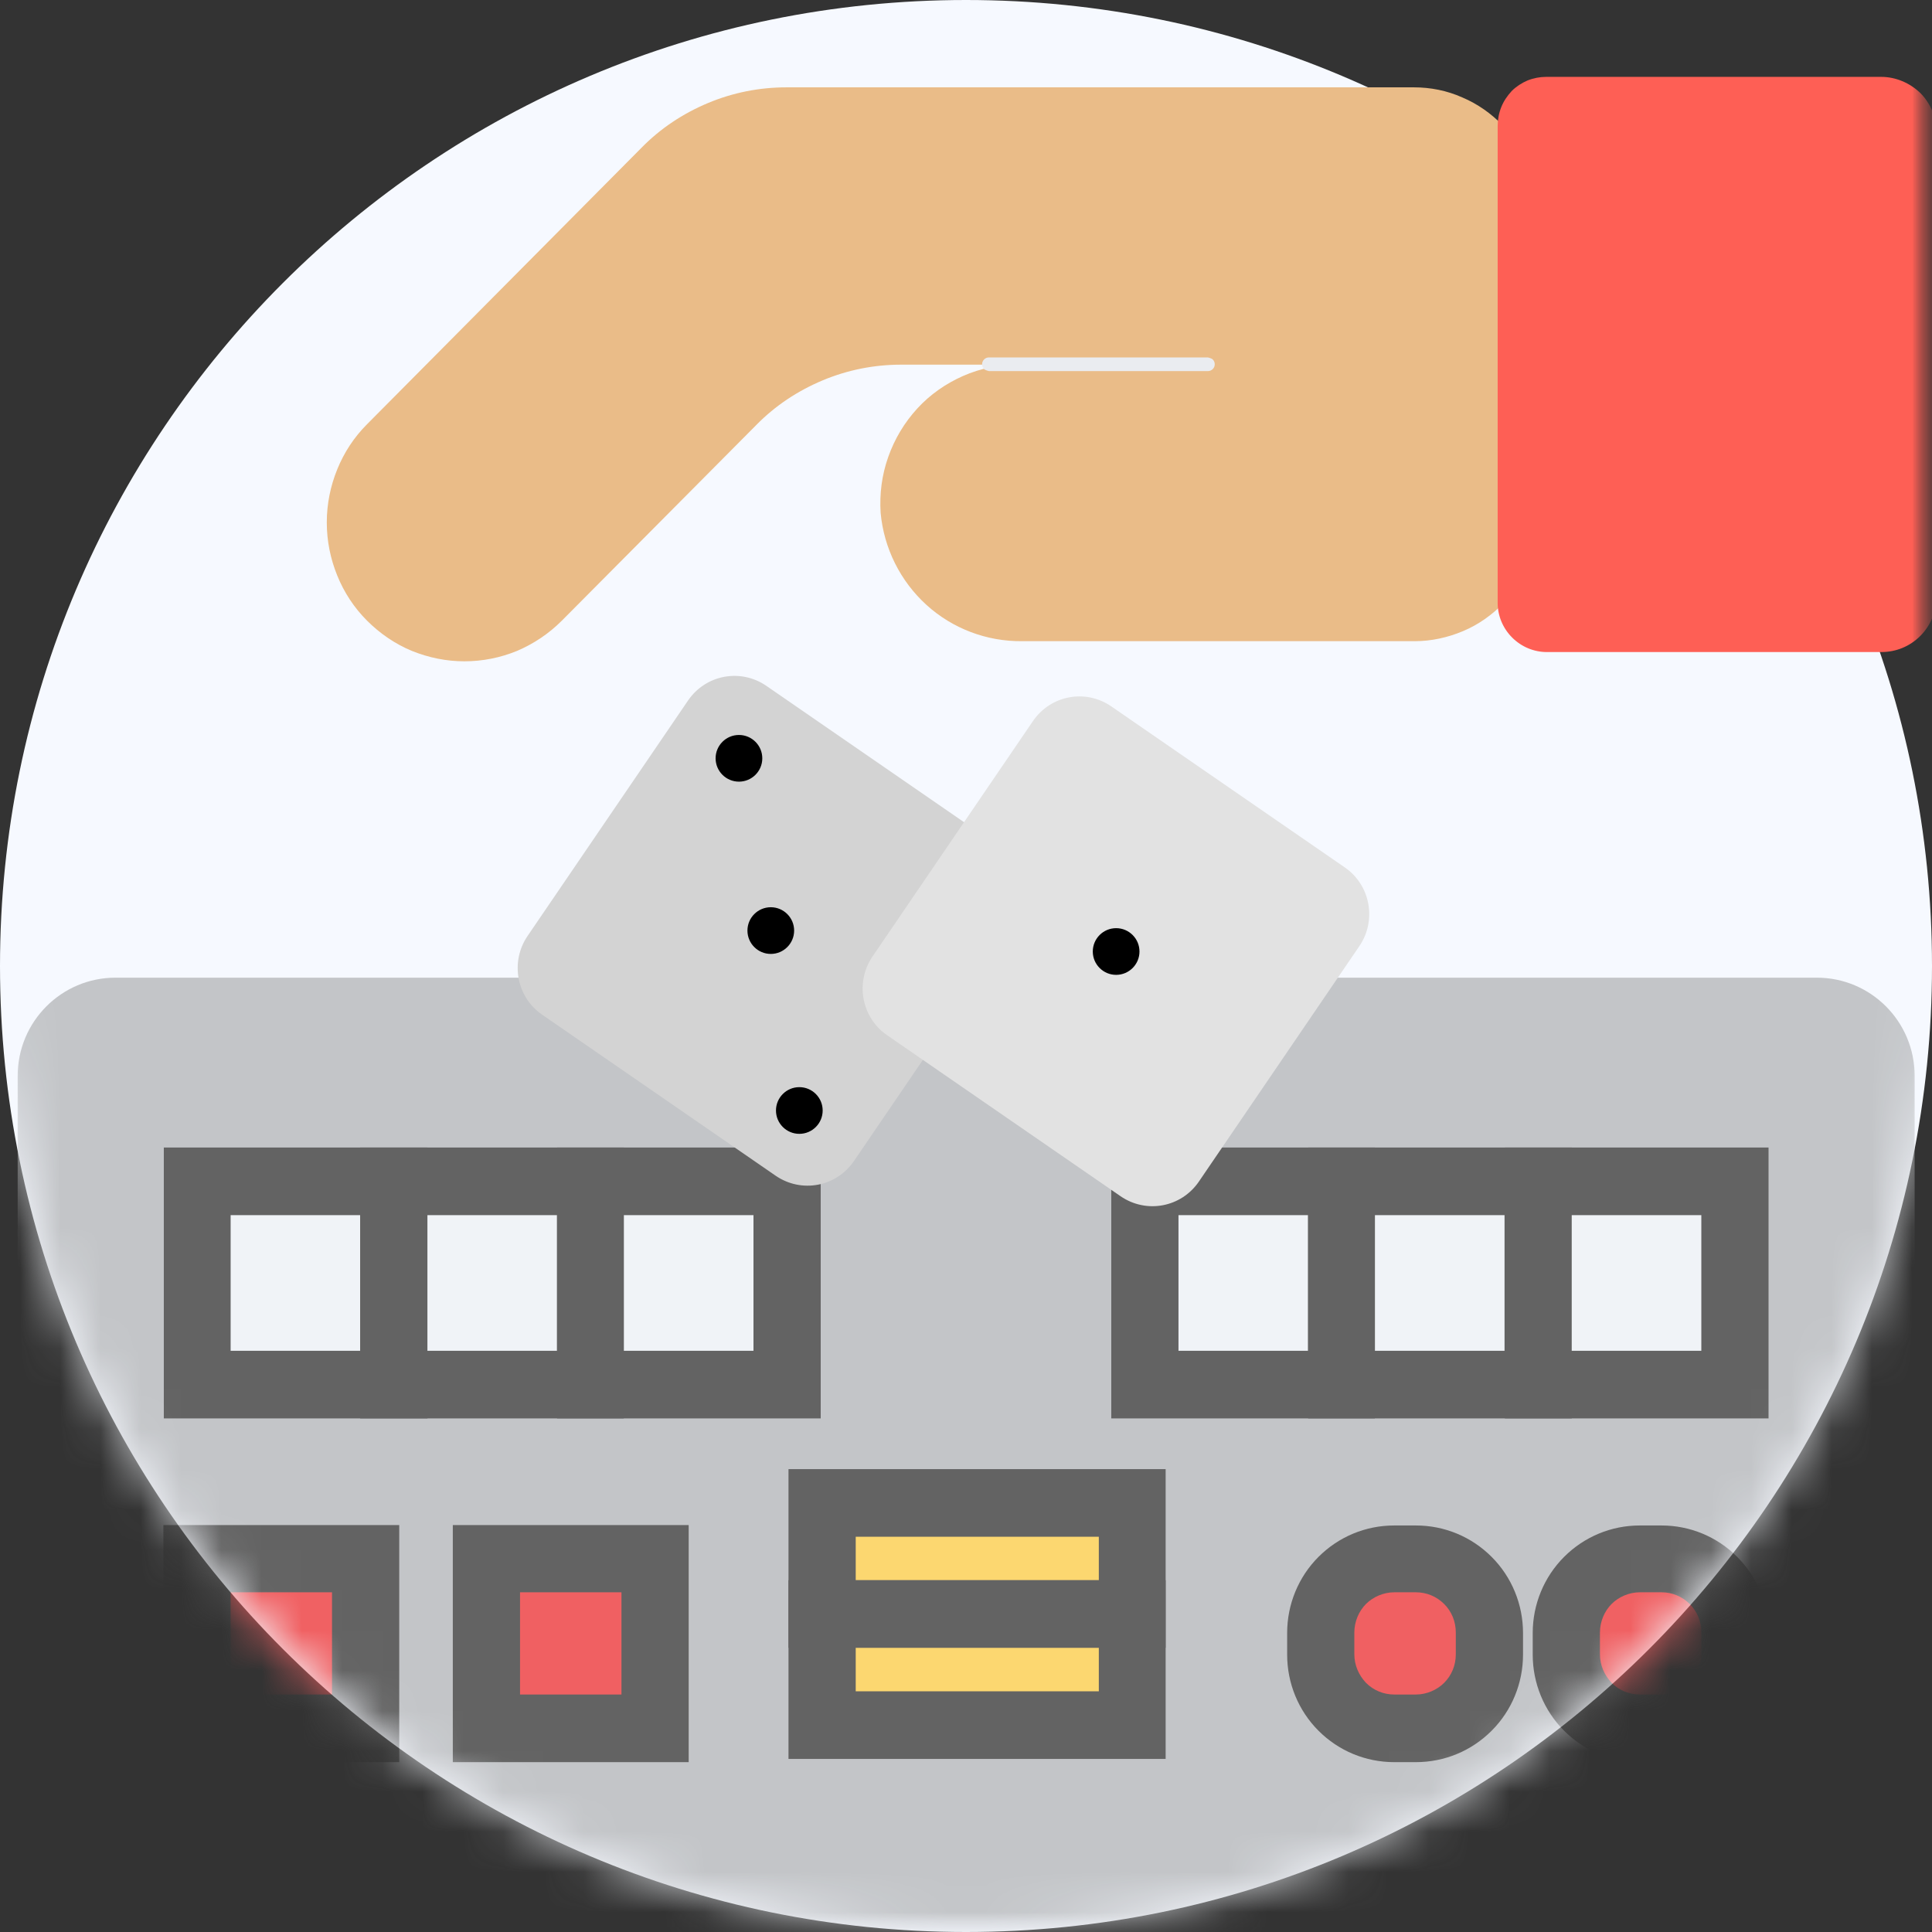
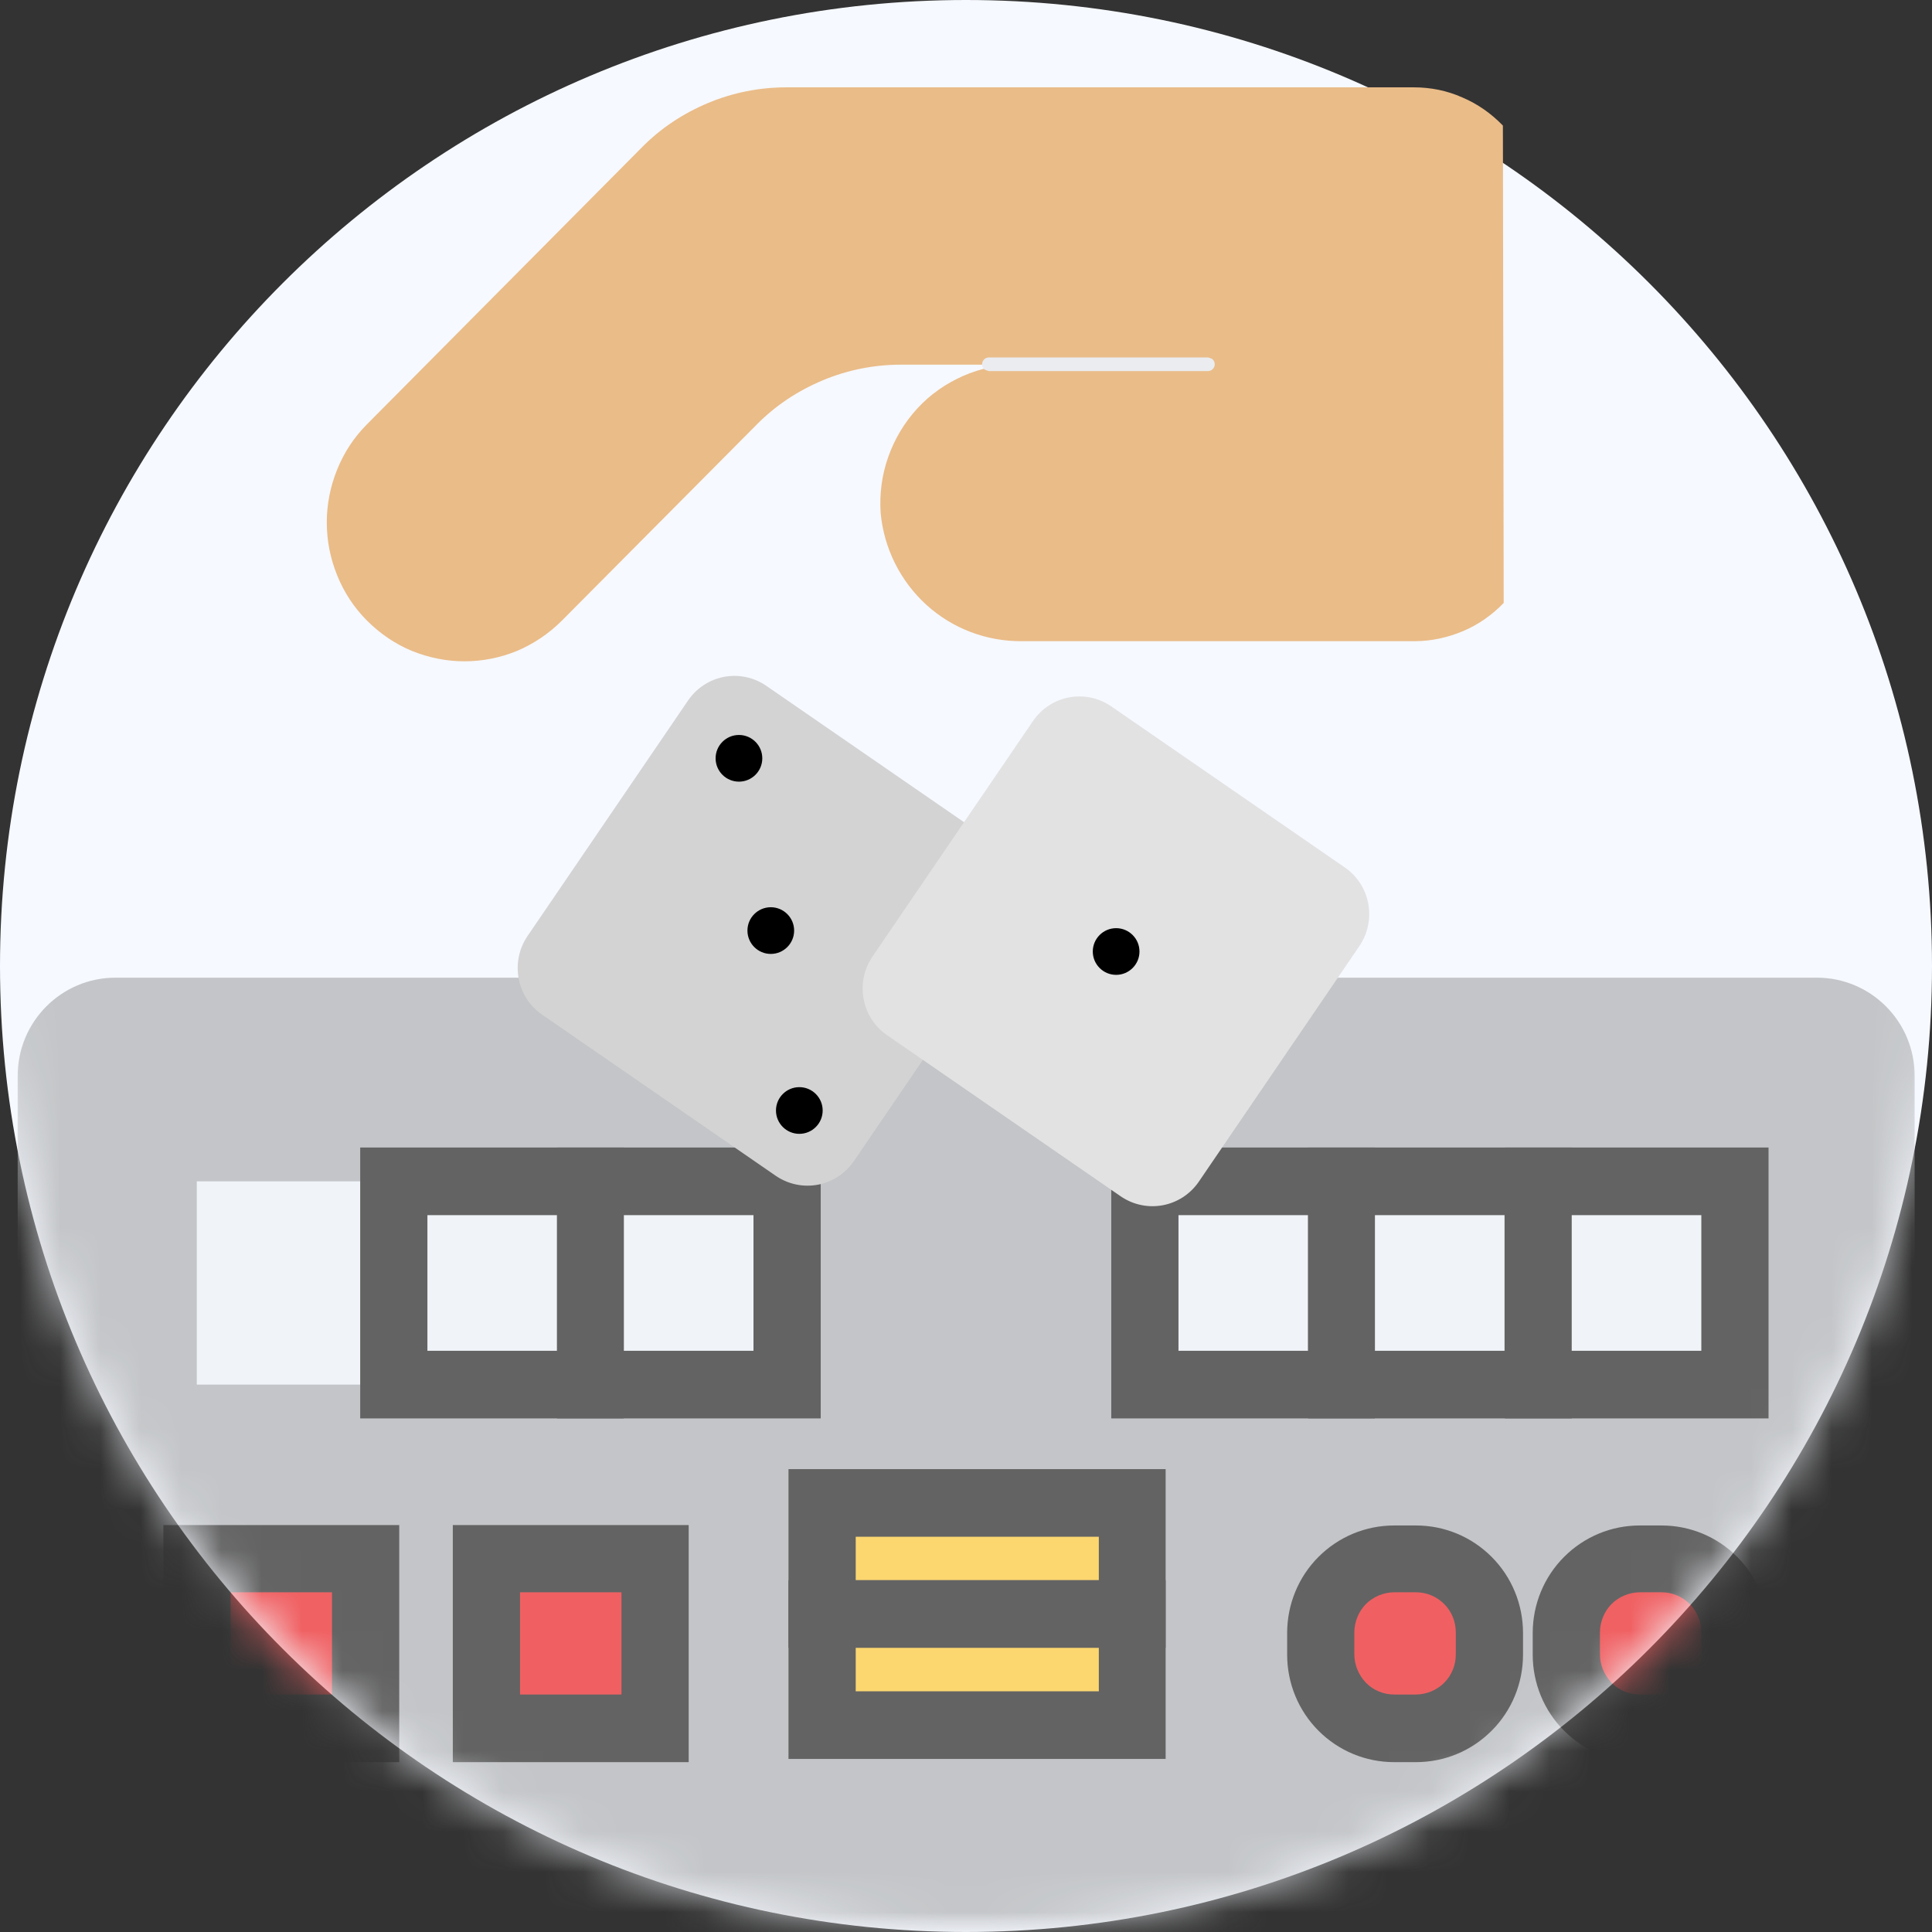
<svg xmlns="http://www.w3.org/2000/svg" width="48" height="48" viewBox="0 0 48 48" fill="none">
  <rect x="0" y="0" width="48" height="48" fill="#333333" stroke="none" />
  <g clip-path="url(#clip0_3194_27517)">
    <path d="M24 48C37.255 48 48 37.255 48 24C48 10.745 37.255 0 24 0C10.745 0 0 10.745 0 24C0 37.255 10.745 48 24 48Z" fill="#F6F9FF" />
    <mask id="mask0_3194_27517" style="mask-type:luminance" maskUnits="userSpaceOnUse" x="0" y="0" width="48" height="48">
      <path d="M48 0H0V22.46H0.05C0.02 22.97 0 23.48 0 24C0 37.25 10.75 48 24 48C37.25 48 48 37.25 48 24C48 23.48 47.98 22.97 47.95 22.46H48V0Z" fill="white" />
    </mask>
    <g mask="url(#mask0_3194_27517)">
      <mask id="mask1_3194_27517" style="mask-type:luminance" maskUnits="userSpaceOnUse" x="0" y="0" width="48" height="48">
        <path d="M48 0H0V48H48V0Z" fill="white" />
      </mask>
      <g mask="url(#mask1_3194_27517)">
        <path d="M45.13 24.29H2.869C1.529 24.29 0.439 25.38 0.439 26.73V45.56C0.439 46.91 1.529 48 2.869 48H45.139C46.48 48 47.569 46.91 47.569 45.56V26.73C47.569 25.38 46.48 24.29 45.139 24.29H45.13Z" fill="#C3C5C8" />
        <path d="M37.359 14.98C37.069 15.28 36.729 15.52 36.349 15.68C35.969 15.84 35.559 15.93 35.149 15.93H25.399C24.519 15.94 23.669 15.62 23.019 15.03C22.369 14.44 21.959 13.62 21.879 12.74C21.849 12.27 21.909 11.8 22.069 11.35C22.229 10.9 22.469 10.5 22.789 10.15C23.109 9.8 23.499 9.53 23.929 9.34C24.359 9.15 24.819 9.06 25.289 9.06H22.389C21.719 9.06 21.059 9.19 20.439 9.45C19.819 9.71 19.259 10.08 18.789 10.56L13.959 15.42C13.639 15.74 13.269 15.99 12.849 16.17C12.439 16.34 11.989 16.43 11.539 16.43C11.089 16.43 10.649 16.34 10.229 16.17C9.819 16 9.439 15.74 9.119 15.42C8.799 15.1 8.549 14.72 8.379 14.3C8.209 13.88 8.119 13.44 8.119 12.98C8.119 12.52 8.209 12.08 8.379 11.66C8.549 11.24 8.799 10.86 9.119 10.54L15.939 3.67C16.409 3.19 16.969 2.82 17.589 2.56C18.209 2.3 18.869 2.17 19.539 2.17H35.129C35.539 2.17 35.949 2.25 36.329 2.42C36.709 2.58 37.049 2.82 37.339 3.12" fill="#EABC88" />
-         <path d="M38.429 1.91H46.739C47.099 1.91 47.449 2.06 47.709 2.31C47.969 2.57 48.109 2.92 48.109 3.28V14.83C48.109 15.19 47.969 15.54 47.709 15.8C47.449 16.06 47.109 16.2 46.739 16.2H38.429C38.109 16.2 37.799 16.07 37.569 15.84C37.339 15.61 37.209 15.3 37.209 14.98V3.13C37.209 2.97 37.239 2.81 37.299 2.66C37.359 2.51 37.449 2.38 37.559 2.26C37.669 2.15 37.809 2.06 37.949 2C38.099 1.94 38.259 1.91 38.409 1.91H38.429Z" fill="#FE5F55" />
        <path d="M9.779 29.35H4.889V34.4H9.779V29.35Z" fill="#F0F3F7" />
-         <path d="M10.62 35.24H4.07V28.51H10.62V35.24ZM5.73 33.56H8.95V30.19H5.73V33.56Z" fill="#636363" />
        <path d="M14.669 29.35H9.779V34.4H14.669V29.35Z" fill="#F0F3F7" />
        <path d="M15.499 35.24H8.949V28.51H15.499V35.24ZM10.619 33.56H13.839V30.19H10.619V33.56Z" fill="#636363" />
        <path d="M19.55 29.35H14.66V34.4H19.55V29.35Z" fill="#F0F3F7" />
        <path d="M20.39 35.24H13.84V28.51H20.39V35.24ZM15.5 33.56H18.72V30.19H15.5V33.56Z" fill="#636363" />
        <path d="M33.33 29.35H28.439V34.4H33.33V29.35Z" fill="#F0F3F7" />
        <path d="M34.159 35.24H27.609V28.51H34.159V35.24ZM29.279 33.56H32.499V30.19H29.279V33.56Z" fill="#636363" />
        <path d="M38.22 29.35H33.33V34.4H38.22V29.35Z" fill="#F0F3F7" />
        <path d="M39.05 35.24H32.5V28.51H39.05V35.24ZM34.16 33.56H37.38V30.19H34.16V33.56Z" fill="#636363" />
        <path d="M43.099 29.35H38.209V34.4H43.099V29.35Z" fill="#F0F3F7" />
        <path d="M43.939 35.24H37.389V28.51H43.939V35.24ZM39.049 33.56H42.269V30.19H39.049V33.56Z" fill="#636363" />
        <path d="M28.13 37.34H20.43V40.1H28.13V37.34Z" fill="#FCD770" />
        <path d="M28.96 40.94H19.59V36.5H28.96V40.94ZM21.26 39.26H27.3V38.18H21.26V39.26Z" fill="#636363" />
        <path d="M28.13 40.1H20.43V42.86H28.13V40.1Z" fill="#FCD770" />
        <path d="M28.96 43.7H19.59V39.26H28.96V43.7ZM21.26 42.02H27.3V40.94H21.26V42.02Z" fill="#636363" />
        <path d="M9.09 38.72H4.9V42.94H9.09V38.72Z" fill="#F06062" />
        <path d="M9.919 43.78H4.059V37.89H9.919V43.78ZM5.729 42.1H8.249V39.56H5.729V42.1Z" fill="#636363" />
        <path d="M16.28 38.72H12.09V42.94H16.28V38.72Z" fill="#F06062" />
        <path d="M17.11 43.78H11.25V37.89H17.11V43.78ZM12.92 42.1H15.44V39.56H12.92V42.1Z" fill="#636363" />
        <path d="M41.28 38.72H40.74C40.5 38.72 40.26 38.77 40.04 38.86C39.82 38.95 39.62 39.09 39.45 39.26C39.28 39.43 39.15 39.63 39.05 39.86C38.96 40.08 38.91 40.32 38.91 40.56V41.1C38.91 41.34 38.96 41.58 39.05 41.8C39.14 42.02 39.28 42.23 39.45 42.4C39.62 42.57 39.82 42.71 40.04 42.8C40.26 42.89 40.5 42.94 40.74 42.94H41.28C41.52 42.94 41.76 42.89 41.98 42.8C42.2 42.71 42.4 42.57 42.57 42.4C42.74 42.23 42.87 42.03 42.97 41.8C43.06 41.58 43.11 41.34 43.11 41.1V40.56C43.11 40.32 43.06 40.08 42.97 39.86C42.88 39.64 42.74 39.43 42.57 39.26C42.4 39.09 42.2 38.95 41.98 38.86C41.76 38.77 41.52 38.72 41.28 38.72Z" fill="#F06062" />
        <path d="M41.28 43.78H40.74C40.03 43.78 39.36 43.5 38.86 43C38.36 42.5 38.08 41.82 38.08 41.11V40.57C38.08 39.86 38.36 39.18 38.86 38.68C39.36 38.18 40.03 37.9 40.74 37.9H41.28C41.99 37.9 42.66 38.18 43.16 38.68C43.66 39.18 43.94 39.86 43.94 40.57V41.11C43.94 41.82 43.66 42.5 43.16 43C42.66 43.5 41.99 43.78 41.28 43.78ZM40.74 39.56C40.48 39.56 40.22 39.67 40.04 39.85C39.86 40.03 39.75 40.29 39.75 40.56V41.1C39.75 41.37 39.86 41.62 40.04 41.81C40.23 42 40.48 42.1 40.74 42.1H41.28C41.54 42.1 41.8 41.99 41.98 41.81C42.17 41.62 42.27 41.37 42.27 41.1V40.56C42.27 40.29 42.17 40.04 41.98 39.85C41.79 39.66 41.54 39.56 41.28 39.56H40.74Z" fill="#636363" />
        <path d="M35.179 38.72H34.639C34.399 38.72 34.159 38.77 33.939 38.86C33.719 38.95 33.519 39.09 33.349 39.26C33.179 39.43 33.049 39.63 32.949 39.86C32.859 40.08 32.809 40.32 32.809 40.56V41.1C32.809 41.34 32.859 41.58 32.949 41.8C33.039 42.02 33.179 42.23 33.349 42.4C33.519 42.57 33.719 42.71 33.939 42.8C34.159 42.89 34.399 42.94 34.639 42.94H35.179C35.419 42.94 35.659 42.89 35.879 42.8C36.099 42.71 36.299 42.57 36.469 42.4C36.639 42.23 36.769 42.03 36.869 41.8C36.959 41.58 37.009 41.34 37.009 41.1V40.56C37.009 40.32 36.959 40.08 36.869 39.86C36.779 39.64 36.639 39.43 36.469 39.26C36.299 39.09 36.099 38.95 35.879 38.86C35.659 38.77 35.419 38.72 35.179 38.72Z" fill="#F06062" />
        <path d="M35.178 43.78H34.639C33.928 43.78 33.258 43.5 32.758 43C32.258 42.5 31.979 41.82 31.979 41.11V40.57C31.979 39.86 32.258 39.18 32.758 38.68C33.258 38.18 33.928 37.9 34.639 37.9H35.178C35.889 37.9 36.559 38.18 37.059 38.68C37.559 39.18 37.839 39.86 37.839 40.57V41.11C37.839 41.82 37.559 42.5 37.059 43C36.559 43.5 35.889 43.78 35.178 43.78ZM34.639 39.56C34.379 39.56 34.118 39.67 33.938 39.85C33.758 40.03 33.648 40.29 33.648 40.56V41.1C33.648 41.37 33.758 41.62 33.938 41.81C34.129 42 34.379 42.1 34.639 42.1H35.178C35.438 42.1 35.699 41.99 35.879 41.81C36.069 41.62 36.169 41.37 36.169 41.1V40.56C36.169 40.29 36.069 40.04 35.879 39.85C35.688 39.66 35.438 39.56 35.178 39.56H34.639Z" fill="#636363" />
        <path d="M30.01 9.22H24.57C24.57 9.22 24.48 9.2 24.45 9.17C24.42 9.14 24.4 9.1 24.4 9.05C24.4 9 24.42 8.96 24.45 8.93C24.48 8.9 24.52 8.88 24.57 8.88H30.01C30.01 8.88 30.1 8.9 30.13 8.93C30.16 8.96 30.18 9 30.18 9.05C30.18 9.1 30.16 9.14 30.13 9.17C30.1 9.2 30.06 9.22 30.01 9.22Z" fill="#EAECF0" />
        <path d="M24.84 21.04L19.04 17.04C18.4 16.6 17.53 16.76 17.09 17.41L13.11 23.25C12.67 23.89 12.83 24.77 13.47 25.21L19.27 29.21C19.91 29.65 20.78 29.49 21.22 28.84L25.2 23C25.64 22.36 25.48 21.48 24.84 21.04Z" fill="#D3D3D3" />
        <path d="M18.359 19.42C18.679 19.42 18.939 19.16 18.939 18.84C18.939 18.52 18.679 18.26 18.359 18.26C18.039 18.26 17.779 18.52 17.779 18.84C17.779 19.16 18.039 19.42 18.359 19.42Z" fill="black" />
        <path d="M19.15 23.7C19.47 23.7 19.73 23.44 19.73 23.12C19.73 22.8 19.47 22.54 19.15 22.54C18.83 22.54 18.57 22.8 18.57 23.12C18.57 23.44 18.83 23.7 19.15 23.7Z" fill="black" />
        <path d="M19.859 28.17C20.179 28.17 20.439 27.91 20.439 27.59C20.439 27.27 20.179 27.01 19.859 27.01C19.539 27.01 19.279 27.27 19.279 27.59C19.279 27.91 19.539 28.17 19.859 28.17Z" fill="black" />
        <path d="M33.41 21.55L27.61 17.55C26.97 17.11 26.1 17.27 25.66 17.92L21.68 23.76C21.24 24.4 21.4 25.28 22.04 25.72L27.84 29.72C28.48 30.16 29.35 30 29.79 29.35L33.77 23.51C34.21 22.87 34.05 21.99 33.41 21.55Z" fill="#E2E2E2" />
        <path d="M27.73 24.22C28.05 24.22 28.31 23.96 28.31 23.64C28.31 23.32 28.05 23.06 27.73 23.06C27.41 23.06 27.15 23.32 27.15 23.64C27.15 23.96 27.41 24.22 27.73 24.22Z" fill="black" />
      </g>
    </g>
  </g>
  <defs>
    <clipPath id="clip0_3194_27517">
      <rect width="48" height="48" fill="white" />
    </clipPath>
  </defs>
</svg>